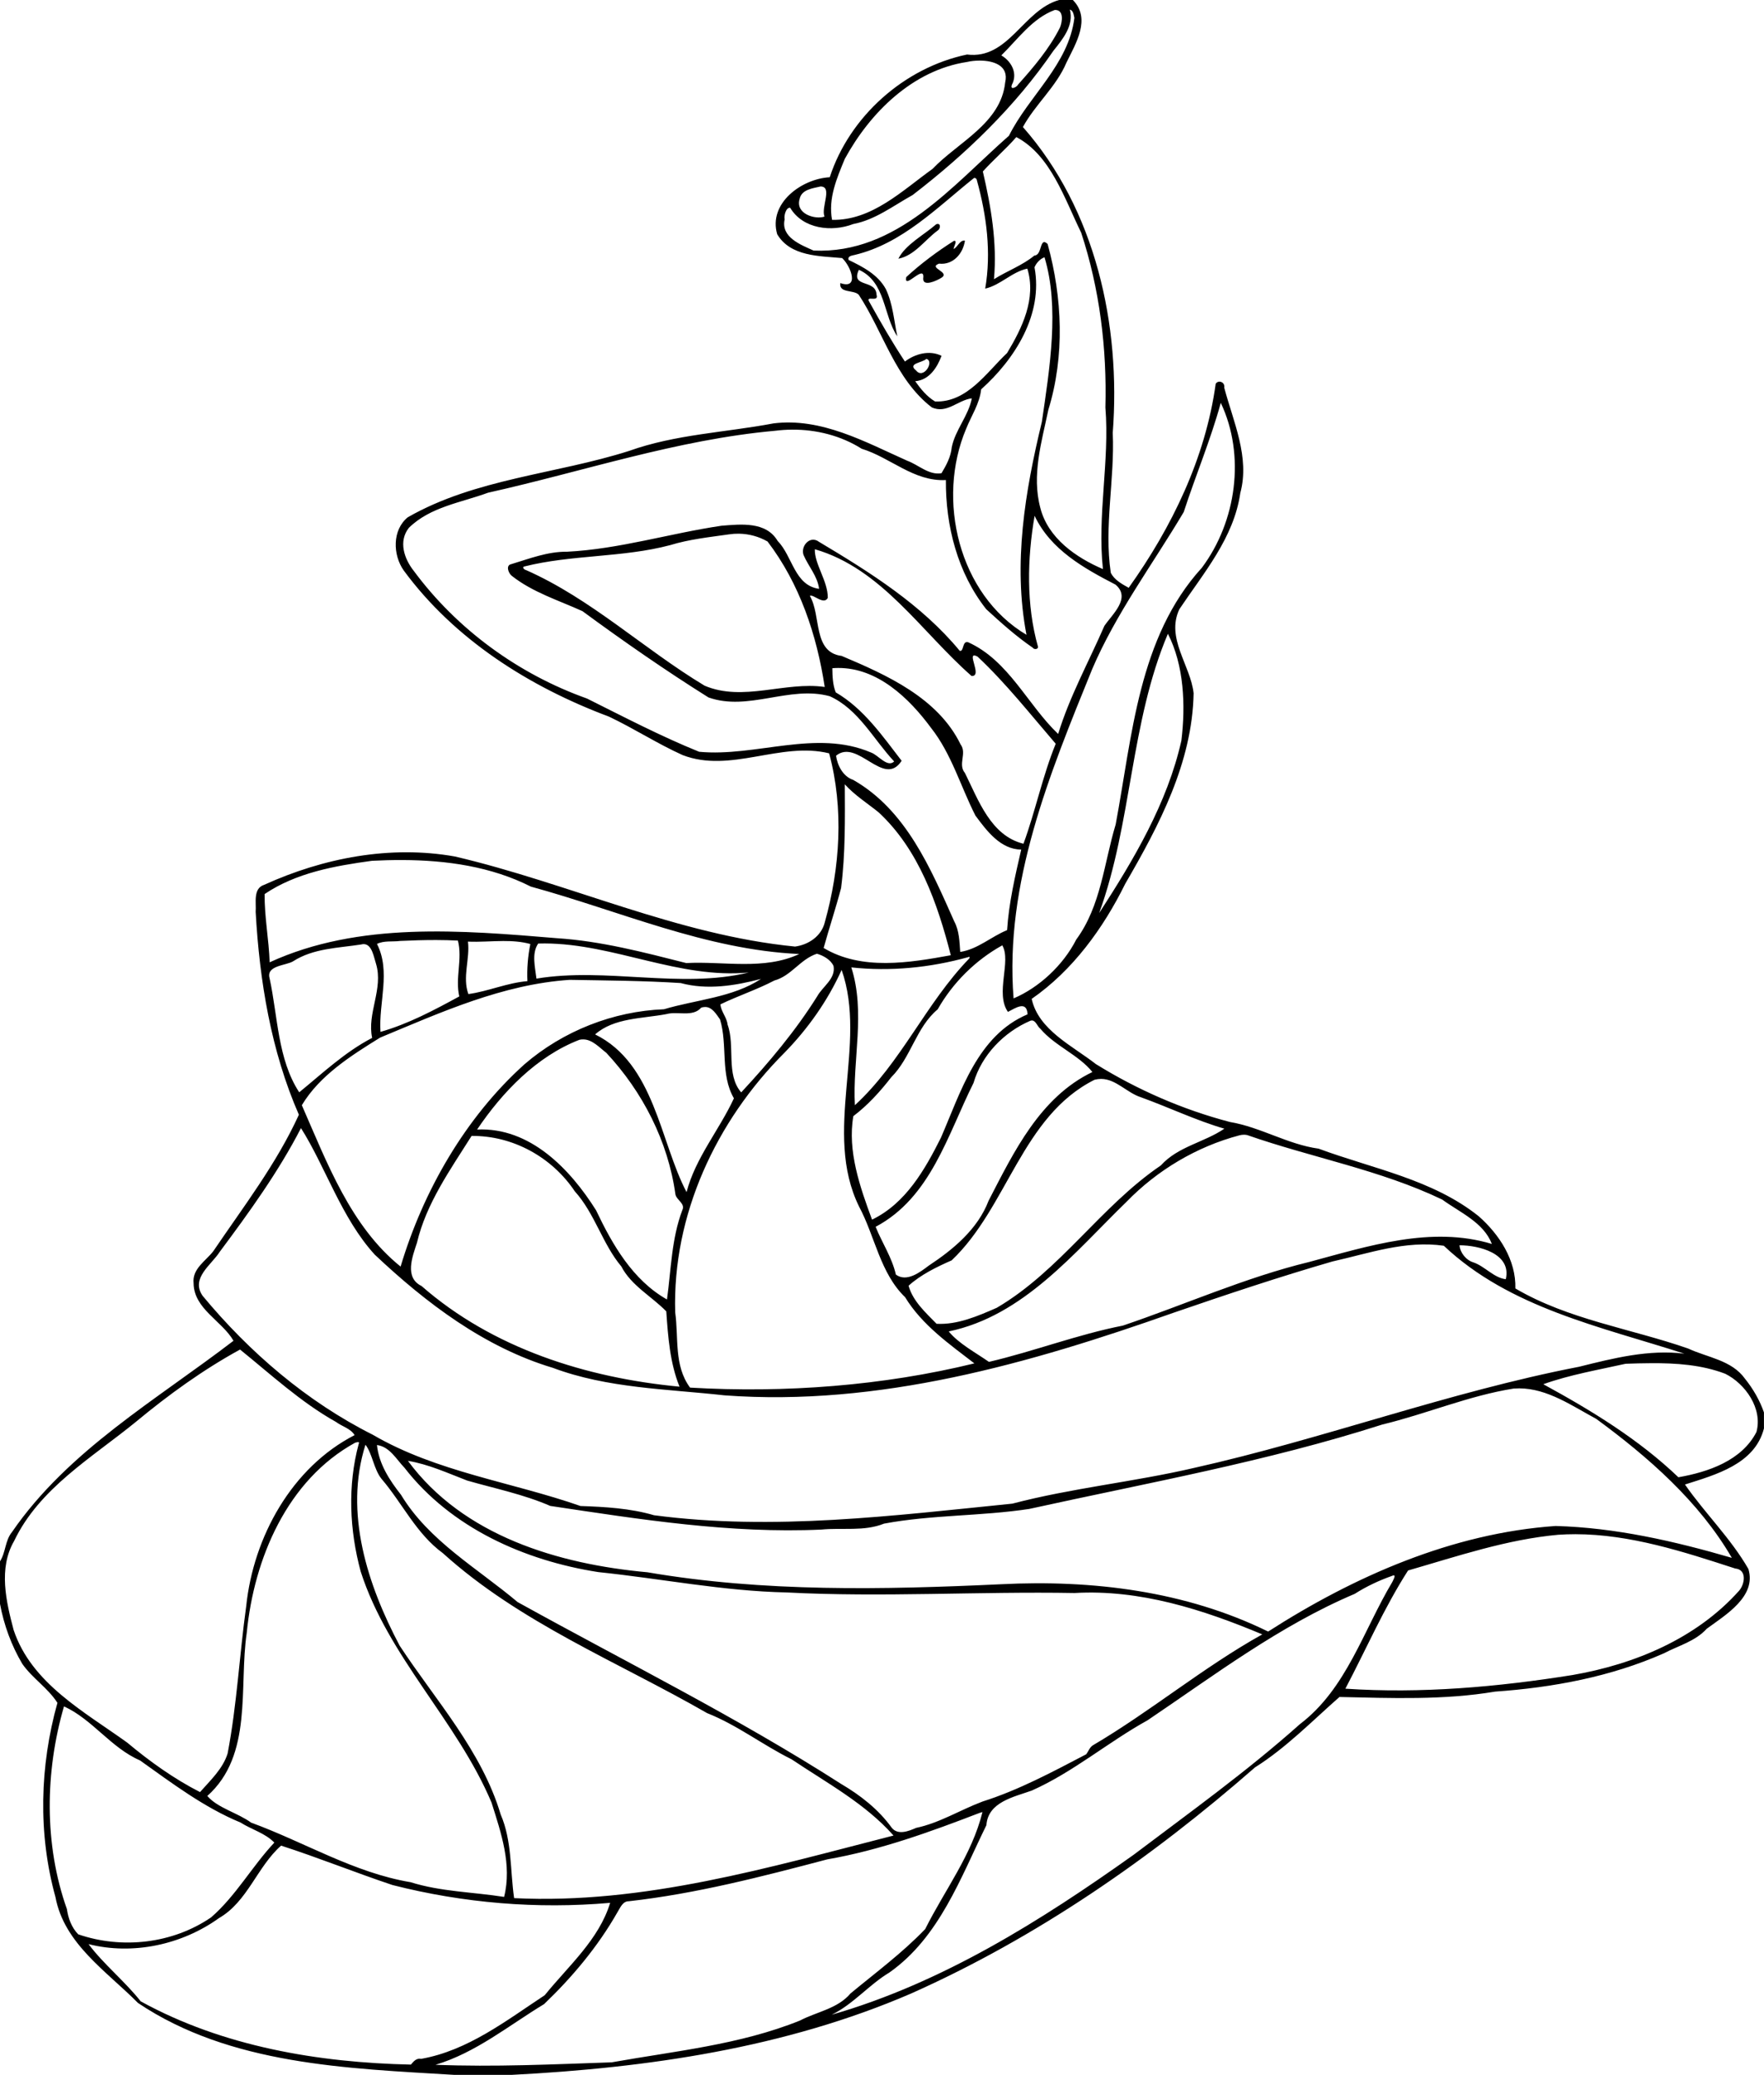
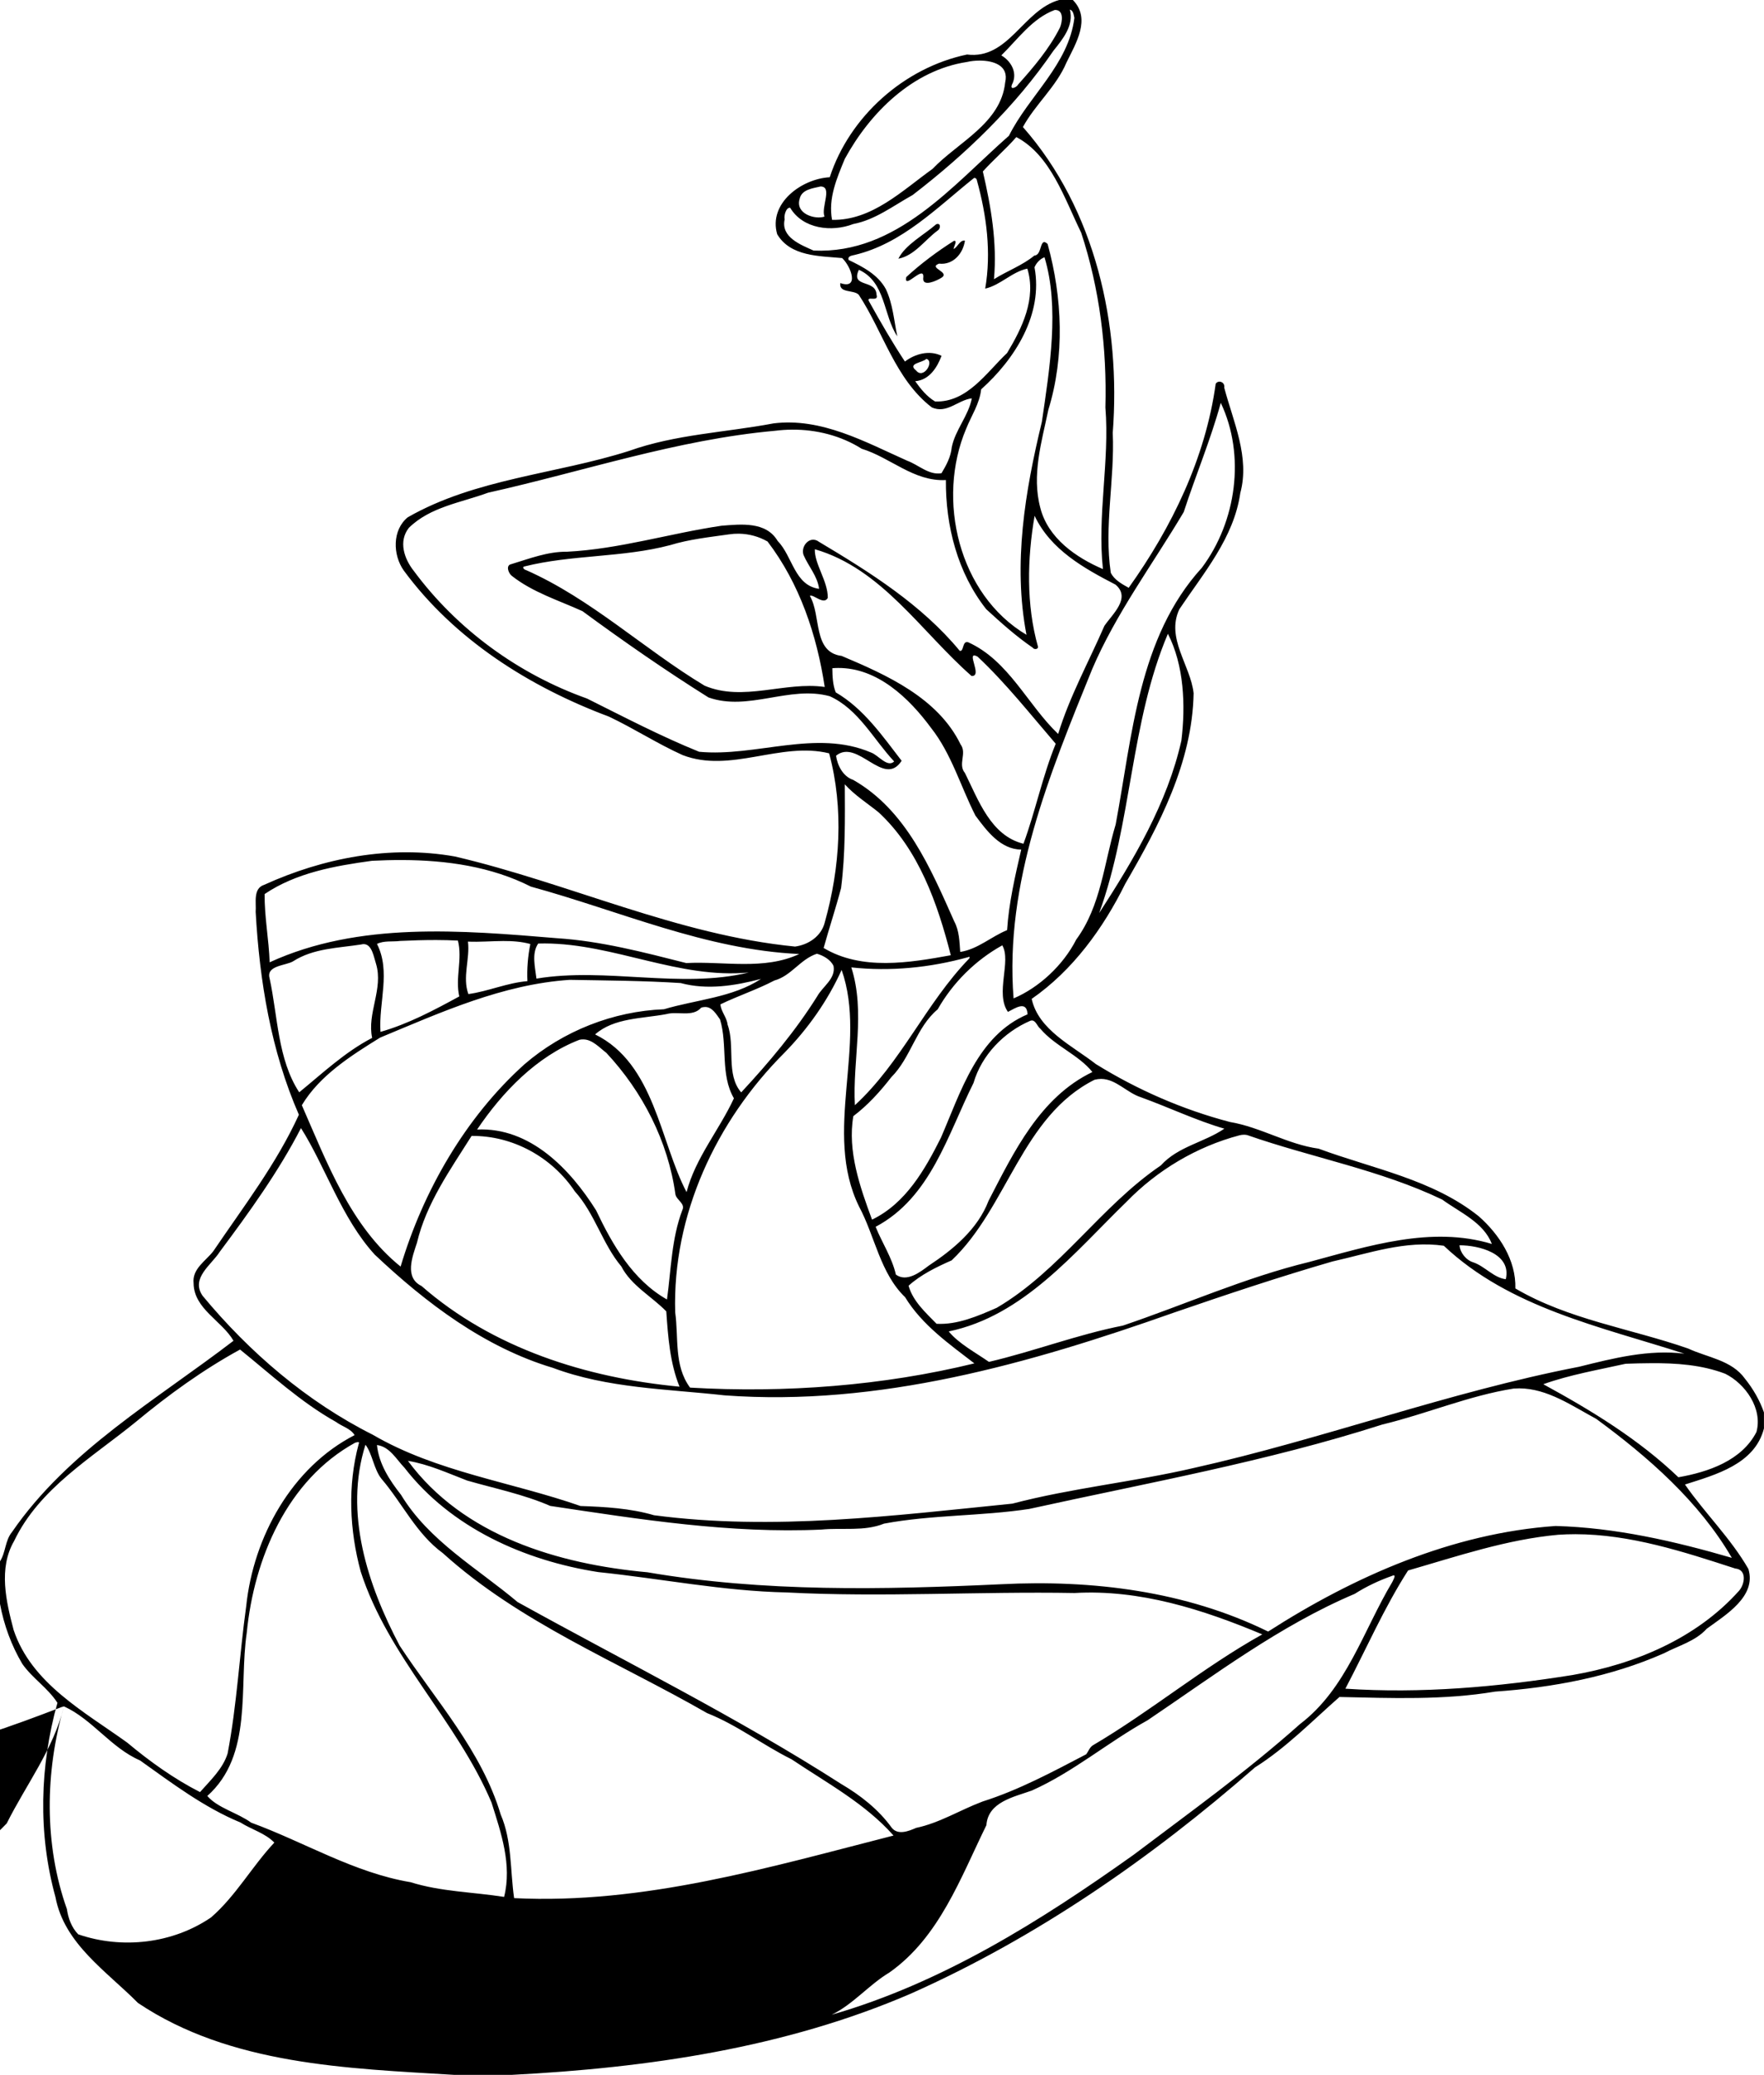
<svg xmlns="http://www.w3.org/2000/svg" id="svg2" height="1761pt" width="1497pt" version="1.1" viewBox="0 0 1497 1761">
-   <path id="path4" d="m1123.5 0c-38.2 10.75-53.6 63.375-97.7 57.838-66.5 13.937-124.56 65.602-145.61 130.2-29.79 1.58-65.35 27.56-55.74 60.47 14.12 23.79 44.95 23.03 68.91 25.28 9.79 9.32 18.24 33.59-1.97 26.51-1.53 11.04 14.1 6.82 19.57 12.4 26.02 39.45 38.63 89.4 77.34 119.4 15.8 7.45 28-7.81 42.6-9.5-3.5 18.54-17.6 33.42-21.3 51.97-0.9 10.05-5.8 19.04-10.88 27.48-13.46 2.26-24.38-8.94-36.31-13.25-44.75-20-91.05-45.93-141.82-39.64-51.15 9.7-104.01 11.55-153.44 29.27-77.64 24.67-162.7 29.25-234.53 70.31-16.6 13.39-16.12 39.9-4.24 56.61 53.96 73.25 133.31 123.34 217.61 154.91 26.56 12.56 51.31 28.73 78.11 40.79 50.86 19.63 103.77-14.57 155.44-1.86 15.81 58.66 11.62 121.38-4.65 179.45-3.64 14.56-17.24 23.66-31.49 25.56-124.82-12.27-239.65-67.2-360.8-95.55-68.61-12.22-139.51 1.46-202.35 30.04-12.14 3.86-8.24 19.31-9.04 28.67 4.09 73.34 16.25 147.54 45.85 215.24-23.65 51.9-58.9 97.7-90.82 144.8-8.01 10.4-22.58 18.7-20.88 33.9 0.27 27.3 30 39.8 42.33 61.1-81.57 62.6-175.41 116.3-234.95 202.9-7.427 9-6.577 21.5-12.74 31.1v45.1c4.138 22.4 12.026 44 23.613 63.6 10.625 15.3 27.174 25.6 37.299 41.4-18.7 66.9-20.712 138.7-2.1 206 9.238 49.7 54.348 78.8 87.548 112.4 98.03 65.8 221.95 69.4 335.65 76.3h60.67c144.27-7.4 290.18-28.6 423.56-86.2 133.76-59.6 255.06-143.8 365.06-240 32.9-20.7 60.7-49.3 89.6-74.7 55 1.2 110.5 3.5 165.1-5.7 61.3-4.3 122.7-15.7 179.2-40.7 15.4-8.1 33.3-12.7 45.3-26 20.2-14.8 53-34.3 44.2-63.4-18.6-32.4-46-59-67.3-89.6 32.5-10.4 74.1-21.5 83.8-59.5v-17c-4.5-12.9-11.5-25-20.1-35.7-14.1-19.8-39.8-22.5-60.4-32.1-60.9-21.2-127.1-30.7-183.2-63.7 0.8-30.1-17-57.3-39-76.7-49-39.1-112.2-50.3-169.7-71.6-32.8-4.5-61.4-22.8-94.1-28.3-50.3-13.2-98.3-34.2-142.3-61.5-24.8-19.4-60.7-36-68-69.1 43.5-30.2 75.9-74.77 99.3-122.21 36-62 71.1-128.57 72.5-202.05-3.3-29.72-29.7-58.5-15.1-89.18 25.7-38.45 57.8-75.67 64.6-123.2 10.3-38.01-7.4-75.5-17-111.68 1-6.28-6.4-8.66-9.1-4.19-10.9 78.76-46.4 152.09-92.3 216.4-7.1-3.99-15.3-8.38-19-15.99-7.3-49.28 4.3-98.79 2.1-148.41 8.7-114.34-18.1-236.75-95.3-324.43 13.1-24.09 35.4-42.684 46.2-68.397 9.8-20.15 26.4-46.438 6.8-66.363h-14.6zm11.4 10.188c3.6 0.8 4.1 5.7 4.8 8.812-6.1 49.475-48.1 82.4-69.4 124.99-59.7 52.49-119.11 125.8-207.26 121.82-13.42-6.02-34.98-14.12-30.68-33.11-0.98-3.64 1.45-12.96 5.85-12.29 13.49 22.63 44.18 26.04 66.95 17.25 23.34-4.44 42.56-19.47 62.96-30.76 56.68-43.61 108.88-93.91 149.38-153.1 9.8-12.224 21.9-26.8 17.4-43.612zm-15.2 0.394c8.9 0.205 7.3 12.493 4.7 18.656-11.3 22.5-27.8 41.887-44.5 60.549-1.6 3.225-10.2 6.788-5.6-1.787 4.9-11.662-2.1-23.401-12.1-29.238 17.6-17.288 32.9-39.3 56.6-48.162 0.4-0.02 0.7-0.025 0.9-0.018zm-80.4 53.697c14.8 0.025 31.2 5.287 27 23.184-4.6 43.447-49.9 63.277-77.1 91.747-32.13 23.02-64.32 54.88-106.55 54.05-4.27-22.81 5.05-44.08 13.46-64.61 26.9-49.35 72.22-94.213 129.79-102.92 3.8-0.887 8.5-1.459 13.4-1.451zm38.8 81.161c36.4 19.04 51.2 65.48 68.8 101.38 19.6 59.59 27.4 122.85 25.7 185.47 4.6 57.2-8.8 114.3-2.6 171.46-28.7-12.31-58.2-32.83-66.4-64.84-9.4-34.92 1.4-70.06 8.5-104.21 17.5-56.84 14.9-119.01-0.8-175.89-8.8-8.26-5.4 12.01-14 12.29-13 10.66-28.8 16.22-42.9 25.12 3.5-38.57-3.1-76.94-11.8-114.29 11.2-12.48 24.4-23.69 35.5-36.49zm-44.3 43.34c1.2-0.09 2.4 1.24 2.5 2.53 10.3 37.33 15.4 76.45 8.8 114.88 16.3-3.7 28.4-17.83 44.7-21.19 9.7 31.76-5.5 63-21.5 89.54-22 20.78-42.3 52.58-76.35 51.41-8.68-5.15-15.33-13.35-21.1-21.51 14.77-1.23 23.16-14.21 27.94-26.95-12.99-6.43-28.25-2.01-38.85 6.06-13.18-19.85-25.84-41.82-37.72-63.21-4.65-7.59 10.32 0.96 7.63-7.55-0.59-17.04-27.97-7.04-18.76-26.57 28.54 12.84 25.75 48.26 40.76 70.62-3.53-16.86-4.71-34.48-12.2-50.23-8.36-15.28-24.34-23.58-39.41-30.81-1.44-4.22 3.61-4.64 6.45-5.36 50.2-11.95 87.26-50.18 126.21-81.35 0.3-0.19 0.6-0.29 0.9-0.31zm-163.42 9.07c13.22-0.09 0.25 22.31 4.27 31.93-9.8 3.48-31.32-2.88-26.37-18.87 2.12-9.95 13.88-11.11 22.1-13.06zm124.41 39.71c-0.48 0-1.03 0.11-1.67 0.35-13.14 11.48-32.66 21.57-40.13 36.55 17.2-3.28 28.11-19.96 41.67-29.87 2.88-1.69 3.44-7.04 0.13-7.03zm27.81 17.64c-4.8 0.27-6.8 6.84-11 9.05 0-2.57 4.5-9.47 0.3-8.7-17.8 11.26-35.22 24.3-50.54 38.4-3.05 14.81 20.25-15.35 17.96 1.41-0.52 9.27 14.17 2.58 19.25-0.61 10.13-6.13-14.73-10.51-2.46-15.05 14.99 1.7 25.59-10.74 27.49-24.46-0.4-0.04-0.7-0.05-1-0.04zm85.4 17.71c16.1 53.2 5.5 117.87-2.8 174.68-17.8 73.61-30.8 150.5-16.3 225.88-72-42.76-95.82-143.59-64-218.63 5.5-13.84 14.3-26.61 15.9-41.79 35.8-32 66-79.61 56.6-129.48 1.9-4.6 5.9-8.91 10.6-10.66zm-125.31 107.8c8.91 2.57-3.01 22.17-10.85 12.4-9.78-7.73 6.84-8.2 10.85-12.4zm312.31 46.67c26.4 55.73 16.6 125.88-20.1 175-67.4 73.93-73.8 178.64-91.4 272.28-12.4 41.13-15.6 86.45-41.8 122.06-13.9 27.38-39.6 51.08-66.5 62.48-9.7-122.44 38.3-238.29 83.4-349.35 25.3-59.24 64.3-111.35 97.1-166.63 12.6-38.78 28.5-76.47 39.3-115.84zm-454.87 28.43c25.91-0.18 51.96 6.37 73.92 20.26 30.56 9.32 55.33 35.01 89.35 33.21-0.4 48.52 12.4 98.57 42.8 137.03 15.7 14.43 31.7 28.74 49.3 40.81 1.2 2.12 5.9 2 5.6-1-12.6-44.63-11.4-93.53-3.6-138.91 17 35.99 52.2 55.58 85.8 73 16.9 14.2-3.5 31.51-11.8 43.83-16.5 38.01-36.9 74.92-49 114.62-32.4-30.82-52.3-77.7-95.3-97.23-6.7-2.22-4.4 10.13-9.1 9.04-40.51-49.06-95.24-83.37-149.3-115.65-9.41-7.18-19.7 4.32-16.42 13.94 5.14 12.03 14.88 22.52 16.52 35.93-26.24-3.59-28.01-34.56-43.99-50.83-12.31-20.86-38.93-17.7-59.47-16.12-54.86 8.07-108.33 24.78-163.95 27.58-20.54-0.26-39.89 7.36-59.24 13.21-6.04 1.21-2.87 9.71 0.63 12.35 22.14 17.52 49.65 25.96 74.98 37.48 43.55 31.99 87.95 62.87 133.69 91.54 42.34 15.05 85.93-12.99 128.64-1.28 30.45 13.68 46.44 45.87 68.34 69.2-7.25 6.89-16.81-6.78-24.49-9.46-58.38-25.06-122.19 4.89-182.38-0.82-40.75-16.48-79.67-36.9-118.97-56.48-72.58-25.82-137.68-73.21-183.57-135.17-10.3-12.92-16.74-31.52-5.37-45.94 22.7-22.3 55.27-26.65 83.97-37.24 101.29-22.61 200.72-56.4 304.54-65.71 5.92-0.75 11.89-1.15 17.87-1.19zm-56.22 110.38c10.59 0.18 21.09 2.99 30.31 8.3 34.04 44.64 52.25 99 60.63 154.3-42.26-6.03-86.55 15.96-127.35-1.32-64.56-38.81-120.2-92.08-189.64-122.75-1.65-0.18-4.37-2.89-1.87-3.69 50.76-12.79 104.1-9.27 154.83-22.68 20.37-6.25 41.51-8.44 62.52-11.45 3.5-0.53 7.04-0.77 10.57-0.71zm80.44 16.49c70.99 20.43 113.14 87.93 166.25 134.44 12.6 0.9-7.4-27.99 6.4-20.51 30.1 28.23 56 61.2 82.9 92.44-14 34.35-21.5 71.41-34.2 106.07-34.7-8.52-47.8-46.34-62.1-75.06-7.8-9.3 2.4-20.84-4.6-30.3-24.07-49.36-78.15-73.62-126.19-93.9-30.81-3.9-21.43-42.67-33.72-63.68 3.46-2.33 14.82 10.28 19.03 2.07 0.2-17.61-14.22-35.82-13.77-51.57zm374.55 89.7c17.1 33.3 18.9 75.93 14.3 113.33-14.9 66.42-50.7 126.54-87.2 182.93 34.9-96.14 32.9-202.03 72.9-296.26zm-349.76 36.26c41.64-0.21 75.22 31.94 98.57 63.65 21.69 27.55 31.29 62.06 46.99 92.92 11.9 16.07 26.6 35.91 48.6 36.11-6.5 28.13-13.1 56.56-15 85.46-16.9 6.86-31 20.22-49.7 23.12-0.8-10.94-1-22.35-6.3-32.3-25.06-56.21-51.04-118.15-107.18-150.19-10.9-3.6-16.82-15.44-18.24-25.69 22.88-18.76 50.7 34.72 69.56 5.38-20.19-26.16-40.34-55.38-69.89-72.56-3.19-7.85-3.5-17.15-3.61-25.63 2.08-0.17 4.15-0.26 6.2-0.27zm7.02 123.43c10.49 11.62 23.74 19.94 35.83 29.69 42.69 39.54 62.6 96.84 76.61 151.64-43.89 8-94.44 16.5-134.89-7.7 5.9-21.21 12.9-42.25 18.51-63.6 4.64-36.41 4.09-73.6 3.94-110.03zm-469.31 80.33c46.86 0.19 94.34 6.92 136.3 28.2 94.31 25.8 185.71 67 284.69 71.5-37.33 17.5-80.2 7.5-119.89 9.6-45.05-11.4-90.41-23.36-137.04-26.36-101.14-8.41-210.25-17.86-304.87 25.56-0.82-24.1-5.61-48.57-5.33-72.41 33.49-22.63 74.46-29.9 113.86-35.28 10.68-0.55 21.46-0.85 32.28-0.81zm35.91 84.86c7.67 0.02 15.34 0.2 22.98 0.6 5.04 19.54-3.08 39.64 1.46 59.24-26.8 14.6-54.34 29.3-83.59 37.6-2.05-31.1 11.19-64.1-3.72-93.3 7.47-3.75 16.41-2.09 24.55-3.16 12.74-0.6 25.54-1.01 38.32-0.98zm71.08 1.05c9.72-0.03 19.36 0.59 28.73 3.19-2.6 13-3.73 26.1-3.11 39.4-21.41 1.7-41.77 10.9-62.61 13.7-6.59-18 1.81-37.1-0.45-55.66 12.33 0.55 24.95-0.58 37.44-0.63zm44.17 2.59c73.43 0.3 142.37 37.9 216.31 30.8-72.57 17.6-151.33-5.8-225.25 6.5-1.37-12-5.38-26.5 1.82-37.2 2.38 0 4.75-0.1 7.12-0.1zm-192.05 0.7c8.68 0.2 10.57 13.8 12.92 20.9 8.03 26.6-9.76 52.4-4.12 78.6-28.76 14.9-52.48 37.4-77.36 57.7-22.95-35.1-22.67-80.7-31.44-121-3.81-13.7 17.38-13.3 25-18 21.49-13.8 47.6-14 72.08-17.8 1.05-0.3 2.02-0.4 2.92-0.4zm677.24 1.3c9.9 16.9-7.8 50.8 6 70.6 7.7-3.9 20.1-12.6 20.8 2.6-53.1 22.4-70.8 82.3-91.84 130.8-17.01 34-37.43 69.8-73.11 87-12.77-34.5-26.24-72.9-19.83-109.8 15.3-11.6 28.37-26 40.16-41.2 20.98-20.9 26.41-53 49.3-72.1 16.02-28.2 40.02-52.1 68.52-67.9zm-196.67 8.9c6.61 1.8 14.7 6.3 17.68 13 2.5 13.5-11.46 21.6-17.28 32.1-23.12 36.9-51.15 70.2-80.68 102-16.53-19.1-6.15-49.2-14.44-71.9-0.75-7.7-7.12-14-7.57-21.5 18.79-9.1 38.71-15.6 57.22-25.3 17.95-4.9 27.29-22.5 45.07-28.4zm161.37 3.3c0.9 0 0.9 0.5 0.2 1.8-46.05 47.6-72.05 110.4-121.25 155.6-2.61-48.1 11.52-98.4-3.78-146.2 41.58 4.5 83.51 0.3 123.73-10.8 0.5-0.2 0.8-0.3 1.1-0.4zm-135.1 13.9c27.75 79-20.36 171.8 18.48 251 16.91 31.6 22.4 70.7 48.87 96.2 17.85 29.4 47.25 50 73.45 70.2-96.8 23.7-200.95 31.6-301.59 25.7-17.3-23.4-12-52.9-15.77-79.9-3-103.3 43.45-202.9 115.76-275.2 25.04-25.6 46.04-55.3 60.8-88zm-85.49 9.5c-30.12 19.8-68.77 22-102.97 32.2-53.88 2.1-106.89 23-147.89 58.3-62.96 56.6-107.58 134.7-131.5 214.7-52.91-42.6-78.06-110.2-104.77-171.2 18.91-31.6 52.08-52.5 83.03-71.7 64.63-26.9 130.17-56.6 201.19-61.3 39.2 0.7 78.51 0.9 117.64 3.4 28.12 7.6 57.62 2.9 85.27-4.4zm-59.21 29.8c7.28 0 11.65 7.5 15.7 13.2 8.28 27.3 0.01 58.3 14.73 83.7-15.54 33.6-40.77 63.1-50.24 99.5-28.15-53.4-33.9-136.3-97-167.3 20.03-17.8 50.55-16.7 75.86-21.6 11.54-3.2 27.7 3.5 36.59-6.7 1.56-0.6 3.01-0.8 4.36-0.8zm346.8 14.3c4 0.3 5.6 6.5 8.7 8.8 15.6 18.4 40.4 27.5 55.2 45.9-55.5 26.7-83.2 84.5-110.1 136.5-11.4 30-37.4 51.7-63.5 68.9-9.25 7-23.39 17.9-34.86 9.5-4.11-18.1-14.66-33.7-21.48-50.7 58.48-31 76.34-97.6 103.84-152.6 8.6-29.6 32.3-54 60.3-66 0.7-0.2 1.3-0.3 1.9-0.3zm-476.03 20.1c9.51 0.1 17.03 8.7 24.28 14.2 38.56 41.3 65.52 93.9 73.32 150.1 1.13 6.2 10.79 9.8 7.33 16.8-11.51 30.4-11.87 63-16.27 94.8-36.29-20.5-57.87-58.1-75.21-94.6-27.51-43.8-70.11-88.3-126.21-85.7 26.59-39.5 63.15-77.7 108.55-95.2 1.45-0.3 2.85-0.5 4.21-0.4zm549.23 41.9c15.6 0.1 27.2 14.5 41.7 19.3 29.8 10.7 58.5 24.6 89 33.5-21.6 14.7-49.2 18.8-67.4 39-64 43.5-106.9 111.6-174 151-20.1 8.8-41.8 18.2-63.89 17-11.42-11.7-25.16-24-29.71-40.4 13.13-11.8 29.56-19.8 45.7-26.9 59.4-56.3 74.5-153 151.6-191.6 2.4-0.6 4.7-0.9 7-0.9zm-848.82 52.2c25.82 40.7 43.18 96 78.33 134.3 54.27 51.2 116.38 98.3 188.79 120 58.09 21.8 121.13 22.4 182.15 29.2 163.61 12.1 323.85-33.7 476.55-87.7 55.8-19.2 111.7-37.9 168.3-54.3 38.9-8.7 77.5-22.6 118.2-16.7 69.8 66 166.9 86 255.2 114.5-37.9-4.7-75.3 4.8-111.8 13.9-138.6 26.8-271.2 76.6-408.8 107.4-63.7 14.8-129 21.2-192.3 37.8-126.1 12.7-253.64 29-380.08 12.3-25.2-7.4-51.97-8.9-78.04-9.8-73.24-25.6-152.47-36-220.35-75.6-69.89-35.1-130.75-87.4-180.5-147.4-12.9-18.7 9.37-32.8 18.12-46.6 31.25-41.9 62.45-85.1 86.23-131.3zm1000.6 7c1.1 0 2.1 0.2 3.2 0.4 68.4 23.9 141.1 36.9 206.8 68.4 18.8 13.7 43.9 24.2 52.7 47.1-64.4-19.5-131.2 2.3-193.8 19.1-67.9 16.5-131.7 45.2-197.6 67.5-48.2 9.5-94.4 27.3-142.1 38.5-14.2-9.9-32-19.3-42.7-32.3 79.4-16.5 133.2-83.7 188.6-137.5 32.6-33.6 74.4-58.5 119.6-70.5 1.8-0.5 3.5-0.7 5.3-0.7zm-819.65 1.3c43.74-0.5 85.39 22.6 109.55 58.8 21.23 23.5 29.35 55.9 49.29 79.6 10.55 20.4 32.22 31.8 47.71 47.7 1.9 27.1 3.83 54.5 14.04 79.9-98.59-9.3-198.08-40.6-273.66-106.8-18.37-8.9-9.73-31-4.88-45.8 9.9-41.9 35.41-77.6 57.95-113.4zm1048 116c20.6 0 55.5 8.7 49.1 36-12.7-1.5-22.1-13.6-34.2-17.8-7.9-2.3-14.3-10.4-14.9-18.2zm-1293.6 110.6c32.31 26.1 64.59 56 101.77 76.8 6.4 4.8 15.42 6.9 19.77 14-66.6 34.2-107.33 108-114.98 181.3-7.2 51.9-9.85 104.7-19.73 156.4-4.99 16.3-18.57 28.8-29.28 41-27.49-14-53.48-32.6-77.24-52.5-45.661-32.9-101.57-62.8-120.5-119.5-7.998-30.3-16.248-65.4 0.49-94.3 26.788-56.2 82.9-88.6 129.47-126.7 34.49-28.6 70.99-55 110.23-76.5zm1496.4 14.5c26.8-0.2 53.9 1.6 79.1 11.2 21.3 10.6 39.9 36.9 33.1 61.8-15.6 30.4-51.3 42.5-82.8 48-42-40.2-92.3-70.9-143.3-98.7 27.9-10 58.2-15.2 87.3-21.7 8.8-0.3 17.7-0.6 26.6-0.6zm-139.3 26.7c29.8 0.1 56.2 18.7 81.6 32.4 55.2 40.5 109.1 87.7 143.8 147.4-60.8-17.7-123.5-32.1-187-33.8-109.6 7.6-213.8 53.5-304.9 112-87.5-43-186.6-55.1-283.3-50.2-124.96 5.8-251.43 8.5-375.15-12.7-94.53-8.6-195.34-38.6-254.07-118.2 21.92 3.6 42.24 13 62.84 20.9 29.54 8.5 59.82 14.6 88.14 26.9 95.18 14.3 190.99 29.5 287.69 25.1 22.07-2.2 45.29 2.2 66.39-6.3 50.87-9.5 102.96-7.8 154.06-15.6 125.3-27.6 252.1-50.3 374.4-89.5 46.9-11.3 91.7-30.6 139.5-38.2 2-0.1 4-0.2 6-0.2zm-1231.9 57c0.89 0 1.38 0.4 0.65 2-11.85 44.2-9.79 91.4 2.17 135.4 29.17 90.6 101.94 158 138.76 245 10.12 32.1 21.9 66.1 13.34 100.1-33.06-5.2-67-5.5-99.22-15.6-60.17-10.1-112.55-42.5-169.15-63.2-14.13-10.4-35.56-15.5-46.47-28.3 48.76-43.4 33.34-115.7 41.82-173 7.68-78.8 42.85-162.1 115.09-201.8 0.85-0.1 2.12-0.6 3.01-0.6zm7.84 2.8c7.29 9.3 8.83 26 17.05 36.2 22.14 25.9 36.94 58.3 65.04 78.8 81.81 74 185.67 115.3 280.29 169.7 31.87 12.6 59.13 33.9 89.62 49 37.39 25.1 78.1 46.9 108.18 80.9-131.5 33.6-265.03 73.2-402.48 66.4-4.28-29.5-2.14-60.8-14.24-88.7-20.23-67.8-69.04-121.1-107.16-179.1-34.07-64.4-59.17-141-36.3-213.2zm12.2 0.3c13.59 1.8 20.48 15.1 29.18 24.1 49.43 63.8 127.33 98.5 205.56 110.7 66.6 6.9 132.6 20.2 199.7 21.6 101.8 5.3 203.7-1.2 305.6 0.6 69.2-4 136.2 17.5 199.1 43.9-62.7 34.9-118 81.4-179.9 117.8-3.3 2.2-4.5 6.3-6.9 9.4-35.6 18.6-71.4 37.9-109.9 50.1-23.7 8.9-45.72 22.8-70.56 28-7.93 3.5-19.3 8-25.83-0.2-13.97-19.4-33.13-34.4-53.57-46.4-110.56-70.9-228.55-129.4-343.29-193-42.76-36-94.05-64.8-123.68-113.8-12.15-15.4-23.49-32.8-25.51-52.8zm1271.3 94.6c58.1 0.1 114.5 18.5 169.5 36.4 12.7 1.1 10.2 16.5 4.3 23.4-45.3 50.9-111 78.2-176.8 89.6-79.6 12.7-160.5 19.9-241 14.5 22-41.8 41-85.7 66.5-125.4 52.3-15.1 104.9-33 159.4-37.9 6.1-0.4 12.1-0.6 18.1-0.6zm-192.9 43.7c2.7-0.3-0.4 5-1.3 7-30.8 51.4-48.5 113.2-98 150.8-55.9 49.9-116.7 93.5-176.4 138.6-98.6 70.2-203.27 136-320.3 169.7 22.94-11.2 39.35-31.7 61.35-44.9 52.9-37.4 75.35-100.4 102.75-156.2 1.7-24.6 29.1-29.9 48.1-36.7 44-19.6 80.8-51.3 122.9-74.6 71-47.9 140.2-100.4 219.7-134.1 12.4-7.9 25.8-14.2 39.7-19.1 0.6-0.3 1.1-0.5 1.5-0.5zm-1410.4 139c29.887 13.5 49.885 44 80.645 57.3 34.02 24.2 67.74 49.8 106.63 65.9 11.59 7.4 26.32 11.3 35.85 21.3-23.71 25.3-40.7 56.4-67.04 79.3-40.74 27.9-94.51 34-140.97 18-7.052-7.2-10.615-17-12.028-26.8-24.362-68.6-23.15-145.9-3.087-215zm974.32 112.1c-11.2 45.4-40.2 83-60.73 124.1-24.12 25.2-52.38 46.1-79.21 68.3-13.62 16.2-35.76 19.4-53.75 28.8-63.68 25.7-132.53 32.3-199.62 44.3-62.23 2.1-124.65 5.1-186.89 2.6 42.79-12.8 77.59-41.6 115.22-64.4 30.04-28.8 57.04-61 77.69-97.3 3.04-4.7 5.39-11.8 12.17-11.8 71.43-8 141.09-26.1 210.42-44.4 55.76-9.7 109.16-29.1 161.9-49.4 0.7-0.2 2.1-0.6 2.8-0.8zm-744.02 35.6c39.08 12.6 78.63 28.6 118.16 41.8 75.31 19.2 153.44 25.7 230.92 18.9-12 39.2-44.37 67-69.42 98-40.94 27-81.51 58.7-131.01 67.5-5.24-1-8.1 2.8-10.97 6.1-98.01-2.1-199.31-19.1-286.58-67.1-16.92-21.4-39.41-39.4-55.343-60.7 47.063 11.9 99.123 0.6 138.34-27.6 30.37-17.5 40.41-54.3 65.9-76.9z" transform="scale(.8)" />
+   <path id="path4" d="m1123.5 0c-38.2 10.75-53.6 63.375-97.7 57.838-66.5 13.937-124.56 65.602-145.61 130.2-29.79 1.58-65.35 27.56-55.74 60.47 14.12 23.79 44.95 23.03 68.91 25.28 9.79 9.32 18.24 33.59-1.97 26.51-1.53 11.04 14.1 6.82 19.57 12.4 26.02 39.45 38.63 89.4 77.34 119.4 15.8 7.45 28-7.81 42.6-9.5-3.5 18.54-17.6 33.42-21.3 51.97-0.9 10.05-5.8 19.04-10.88 27.48-13.46 2.26-24.38-8.94-36.31-13.25-44.75-20-91.05-45.93-141.82-39.64-51.15 9.7-104.01 11.55-153.44 29.27-77.64 24.67-162.7 29.25-234.53 70.31-16.6 13.39-16.12 39.9-4.24 56.61 53.96 73.25 133.31 123.34 217.61 154.91 26.56 12.56 51.31 28.73 78.11 40.79 50.86 19.63 103.77-14.57 155.44-1.86 15.81 58.66 11.62 121.38-4.65 179.45-3.64 14.56-17.24 23.66-31.49 25.56-124.82-12.27-239.65-67.2-360.8-95.55-68.61-12.22-139.51 1.46-202.35 30.04-12.14 3.86-8.24 19.31-9.04 28.67 4.09 73.34 16.25 147.54 45.85 215.24-23.65 51.9-58.9 97.7-90.82 144.8-8.01 10.4-22.58 18.7-20.88 33.9 0.27 27.3 30 39.8 42.33 61.1-81.57 62.6-175.41 116.3-234.95 202.9-7.427 9-6.577 21.5-12.74 31.1v45.1c4.138 22.4 12.026 44 23.613 63.6 10.625 15.3 27.174 25.6 37.299 41.4-18.7 66.9-20.712 138.7-2.1 206 9.238 49.7 54.348 78.8 87.548 112.4 98.03 65.8 221.95 69.4 335.65 76.3h60.67c144.27-7.4 290.18-28.6 423.56-86.2 133.76-59.6 255.06-143.8 365.06-240 32.9-20.7 60.7-49.3 89.6-74.7 55 1.2 110.5 3.5 165.1-5.7 61.3-4.3 122.7-15.7 179.2-40.7 15.4-8.1 33.3-12.7 45.3-26 20.2-14.8 53-34.3 44.2-63.4-18.6-32.4-46-59-67.3-89.6 32.5-10.4 74.1-21.5 83.8-59.5v-17c-4.5-12.9-11.5-25-20.1-35.7-14.1-19.8-39.8-22.5-60.4-32.1-60.9-21.2-127.1-30.7-183.2-63.7 0.8-30.1-17-57.3-39-76.7-49-39.1-112.2-50.3-169.7-71.6-32.8-4.5-61.4-22.8-94.1-28.3-50.3-13.2-98.3-34.2-142.3-61.5-24.8-19.4-60.7-36-68-69.1 43.5-30.2 75.9-74.77 99.3-122.21 36-62 71.1-128.57 72.5-202.05-3.3-29.72-29.7-58.5-15.1-89.18 25.7-38.45 57.8-75.67 64.6-123.2 10.3-38.01-7.4-75.5-17-111.68 1-6.28-6.4-8.66-9.1-4.19-10.9 78.76-46.4 152.09-92.3 216.4-7.1-3.99-15.3-8.38-19-15.99-7.3-49.28 4.3-98.79 2.1-148.41 8.7-114.34-18.1-236.75-95.3-324.43 13.1-24.09 35.4-42.684 46.2-68.397 9.8-20.15 26.4-46.438 6.8-66.363h-14.6zm11.4 10.188c3.6 0.8 4.1 5.7 4.8 8.812-6.1 49.475-48.1 82.4-69.4 124.99-59.7 52.49-119.11 125.8-207.26 121.82-13.42-6.02-34.98-14.12-30.68-33.11-0.98-3.64 1.45-12.96 5.85-12.29 13.49 22.63 44.18 26.04 66.95 17.25 23.34-4.44 42.56-19.47 62.96-30.76 56.68-43.61 108.88-93.91 149.38-153.1 9.8-12.224 21.9-26.8 17.4-43.612zm-15.2 0.394c8.9 0.205 7.3 12.493 4.7 18.656-11.3 22.5-27.8 41.887-44.5 60.549-1.6 3.225-10.2 6.788-5.6-1.787 4.9-11.662-2.1-23.401-12.1-29.238 17.6-17.288 32.9-39.3 56.6-48.162 0.4-0.02 0.7-0.025 0.9-0.018zm-80.4 53.697c14.8 0.025 31.2 5.287 27 23.184-4.6 43.447-49.9 63.277-77.1 91.747-32.13 23.02-64.32 54.88-106.55 54.05-4.27-22.81 5.05-44.08 13.46-64.61 26.9-49.35 72.22-94.213 129.79-102.92 3.8-0.887 8.5-1.459 13.4-1.451zm38.8 81.161c36.4 19.04 51.2 65.48 68.8 101.38 19.6 59.59 27.4 122.85 25.7 185.47 4.6 57.2-8.8 114.3-2.6 171.46-28.7-12.31-58.2-32.83-66.4-64.84-9.4-34.92 1.4-70.06 8.5-104.21 17.5-56.84 14.9-119.01-0.8-175.89-8.8-8.26-5.4 12.01-14 12.29-13 10.66-28.8 16.22-42.9 25.12 3.5-38.57-3.1-76.94-11.8-114.29 11.2-12.48 24.4-23.69 35.5-36.49zm-44.3 43.34c1.2-0.09 2.4 1.24 2.5 2.53 10.3 37.33 15.4 76.45 8.8 114.88 16.3-3.7 28.4-17.83 44.7-21.19 9.7 31.76-5.5 63-21.5 89.54-22 20.78-42.3 52.58-76.35 51.41-8.68-5.15-15.33-13.35-21.1-21.51 14.77-1.23 23.16-14.21 27.94-26.95-12.99-6.43-28.25-2.01-38.85 6.06-13.18-19.85-25.84-41.82-37.72-63.21-4.65-7.59 10.32 0.96 7.63-7.55-0.59-17.04-27.97-7.04-18.76-26.57 28.54 12.84 25.75 48.26 40.76 70.62-3.53-16.86-4.71-34.48-12.2-50.23-8.36-15.28-24.34-23.58-39.41-30.81-1.44-4.22 3.61-4.64 6.45-5.36 50.2-11.95 87.26-50.18 126.21-81.35 0.3-0.19 0.6-0.29 0.9-0.31zm-163.42 9.07c13.22-0.09 0.25 22.31 4.27 31.93-9.8 3.48-31.32-2.88-26.37-18.87 2.12-9.95 13.88-11.11 22.1-13.06zm124.41 39.71c-0.48 0-1.03 0.11-1.67 0.35-13.14 11.48-32.66 21.57-40.13 36.55 17.2-3.28 28.11-19.96 41.67-29.87 2.88-1.69 3.44-7.04 0.13-7.03zm27.81 17.64c-4.8 0.27-6.8 6.84-11 9.05 0-2.57 4.5-9.47 0.3-8.7-17.8 11.26-35.22 24.3-50.54 38.4-3.05 14.81 20.25-15.35 17.96 1.41-0.52 9.27 14.17 2.58 19.25-0.61 10.13-6.13-14.73-10.51-2.46-15.05 14.99 1.7 25.59-10.74 27.49-24.46-0.4-0.04-0.7-0.05-1-0.04zm85.4 17.71c16.1 53.2 5.5 117.87-2.8 174.68-17.8 73.61-30.8 150.5-16.3 225.88-72-42.76-95.82-143.59-64-218.63 5.5-13.84 14.3-26.61 15.9-41.79 35.8-32 66-79.61 56.6-129.48 1.9-4.6 5.9-8.91 10.6-10.66zm-125.31 107.8c8.91 2.57-3.01 22.17-10.85 12.4-9.78-7.73 6.84-8.2 10.85-12.4zm312.31 46.67c26.4 55.73 16.6 125.88-20.1 175-67.4 73.93-73.8 178.64-91.4 272.28-12.4 41.13-15.6 86.45-41.8 122.06-13.9 27.38-39.6 51.08-66.5 62.48-9.7-122.44 38.3-238.29 83.4-349.35 25.3-59.24 64.3-111.35 97.1-166.63 12.6-38.78 28.5-76.47 39.3-115.84zm-454.87 28.43c25.91-0.18 51.96 6.37 73.92 20.26 30.56 9.32 55.33 35.01 89.35 33.21-0.4 48.52 12.4 98.57 42.8 137.03 15.7 14.43 31.7 28.74 49.3 40.81 1.2 2.12 5.9 2 5.6-1-12.6-44.63-11.4-93.53-3.6-138.91 17 35.99 52.2 55.58 85.8 73 16.9 14.2-3.5 31.51-11.8 43.83-16.5 38.01-36.9 74.92-49 114.62-32.4-30.82-52.3-77.7-95.3-97.23-6.7-2.22-4.4 10.13-9.1 9.04-40.51-49.06-95.24-83.37-149.3-115.65-9.41-7.18-19.7 4.32-16.42 13.94 5.14 12.03 14.88 22.52 16.52 35.93-26.24-3.59-28.01-34.56-43.99-50.83-12.31-20.86-38.93-17.7-59.47-16.12-54.86 8.07-108.33 24.78-163.95 27.58-20.54-0.26-39.89 7.36-59.24 13.21-6.04 1.21-2.87 9.71 0.63 12.35 22.14 17.52 49.65 25.96 74.98 37.48 43.55 31.99 87.95 62.87 133.69 91.54 42.34 15.05 85.93-12.99 128.64-1.28 30.45 13.68 46.44 45.87 68.34 69.2-7.25 6.89-16.81-6.78-24.49-9.46-58.38-25.06-122.19 4.89-182.38-0.82-40.75-16.48-79.67-36.9-118.97-56.48-72.58-25.82-137.68-73.21-183.57-135.17-10.3-12.92-16.74-31.52-5.37-45.94 22.7-22.3 55.27-26.65 83.97-37.24 101.29-22.61 200.72-56.4 304.54-65.71 5.92-0.75 11.89-1.15 17.87-1.19zm-56.22 110.38c10.59 0.18 21.09 2.99 30.31 8.3 34.04 44.64 52.25 99 60.63 154.3-42.26-6.03-86.55 15.96-127.35-1.32-64.56-38.81-120.2-92.08-189.64-122.75-1.65-0.18-4.37-2.89-1.87-3.69 50.76-12.79 104.1-9.27 154.83-22.68 20.37-6.25 41.51-8.44 62.52-11.45 3.5-0.53 7.04-0.77 10.57-0.71zm80.44 16.49c70.99 20.43 113.14 87.93 166.25 134.44 12.6 0.9-7.4-27.99 6.4-20.51 30.1 28.23 56 61.2 82.9 92.44-14 34.35-21.5 71.41-34.2 106.07-34.7-8.52-47.8-46.34-62.1-75.06-7.8-9.3 2.4-20.84-4.6-30.3-24.07-49.36-78.15-73.62-126.19-93.9-30.81-3.9-21.43-42.67-33.72-63.68 3.46-2.33 14.82 10.28 19.03 2.07 0.2-17.61-14.22-35.82-13.77-51.57zm374.55 89.7c17.1 33.3 18.9 75.93 14.3 113.33-14.9 66.42-50.7 126.54-87.2 182.93 34.9-96.14 32.9-202.03 72.9-296.26zm-349.76 36.26c41.64-0.21 75.22 31.94 98.57 63.65 21.69 27.55 31.29 62.06 46.99 92.92 11.9 16.07 26.6 35.91 48.6 36.11-6.5 28.13-13.1 56.56-15 85.46-16.9 6.86-31 20.22-49.7 23.12-0.8-10.94-1-22.35-6.3-32.3-25.06-56.21-51.04-118.15-107.18-150.19-10.9-3.6-16.82-15.44-18.24-25.69 22.88-18.76 50.7 34.72 69.56 5.38-20.19-26.16-40.34-55.38-69.89-72.56-3.19-7.85-3.5-17.15-3.61-25.63 2.08-0.17 4.15-0.26 6.2-0.27zm7.02 123.43c10.49 11.62 23.74 19.94 35.83 29.69 42.69 39.54 62.6 96.84 76.61 151.64-43.89 8-94.44 16.5-134.89-7.7 5.9-21.21 12.9-42.25 18.51-63.6 4.64-36.41 4.09-73.6 3.94-110.03zm-469.31 80.33c46.86 0.19 94.34 6.92 136.3 28.2 94.31 25.8 185.71 67 284.69 71.5-37.33 17.5-80.2 7.5-119.89 9.6-45.05-11.4-90.41-23.36-137.04-26.36-101.14-8.41-210.25-17.86-304.87 25.56-0.82-24.1-5.61-48.57-5.33-72.41 33.49-22.63 74.46-29.9 113.86-35.28 10.68-0.55 21.46-0.85 32.28-0.81zm35.91 84.86c7.67 0.02 15.34 0.2 22.98 0.6 5.04 19.54-3.08 39.64 1.46 59.24-26.8 14.6-54.34 29.3-83.59 37.6-2.05-31.1 11.19-64.1-3.72-93.3 7.47-3.75 16.41-2.09 24.55-3.16 12.74-0.6 25.54-1.01 38.32-0.98zm71.08 1.05c9.72-0.03 19.36 0.59 28.73 3.19-2.6 13-3.73 26.1-3.11 39.4-21.41 1.7-41.77 10.9-62.61 13.7-6.59-18 1.81-37.1-0.45-55.66 12.33 0.55 24.95-0.58 37.44-0.63zm44.17 2.59c73.43 0.3 142.37 37.9 216.31 30.8-72.57 17.6-151.33-5.8-225.25 6.5-1.37-12-5.38-26.5 1.82-37.2 2.38 0 4.75-0.1 7.12-0.1zm-192.05 0.7c8.68 0.2 10.57 13.8 12.92 20.9 8.03 26.6-9.76 52.4-4.12 78.6-28.76 14.9-52.48 37.4-77.36 57.7-22.95-35.1-22.67-80.7-31.44-121-3.81-13.7 17.38-13.3 25-18 21.49-13.8 47.6-14 72.08-17.8 1.05-0.3 2.02-0.4 2.92-0.4zm677.24 1.3c9.9 16.9-7.8 50.8 6 70.6 7.7-3.9 20.1-12.6 20.8 2.6-53.1 22.4-70.8 82.3-91.84 130.8-17.01 34-37.43 69.8-73.11 87-12.77-34.5-26.24-72.9-19.83-109.8 15.3-11.6 28.37-26 40.16-41.2 20.98-20.9 26.41-53 49.3-72.1 16.02-28.2 40.02-52.1 68.52-67.9zm-196.67 8.9c6.61 1.8 14.7 6.3 17.68 13 2.5 13.5-11.46 21.6-17.28 32.1-23.12 36.9-51.15 70.2-80.68 102-16.53-19.1-6.15-49.2-14.44-71.9-0.75-7.7-7.12-14-7.57-21.5 18.79-9.1 38.71-15.6 57.22-25.3 17.95-4.9 27.29-22.5 45.07-28.4zm161.37 3.3c0.9 0 0.9 0.5 0.2 1.8-46.05 47.6-72.05 110.4-121.25 155.6-2.61-48.1 11.52-98.4-3.78-146.2 41.58 4.5 83.51 0.3 123.73-10.8 0.5-0.2 0.8-0.3 1.1-0.4zm-135.1 13.9c27.75 79-20.36 171.8 18.48 251 16.91 31.6 22.4 70.7 48.87 96.2 17.85 29.4 47.25 50 73.45 70.2-96.8 23.7-200.95 31.6-301.59 25.7-17.3-23.4-12-52.9-15.77-79.9-3-103.3 43.45-202.9 115.76-275.2 25.04-25.6 46.04-55.3 60.8-88zm-85.49 9.5c-30.12 19.8-68.77 22-102.97 32.2-53.88 2.1-106.89 23-147.89 58.3-62.96 56.6-107.58 134.7-131.5 214.7-52.91-42.6-78.06-110.2-104.77-171.2 18.91-31.6 52.08-52.5 83.03-71.7 64.63-26.9 130.17-56.6 201.19-61.3 39.2 0.7 78.51 0.9 117.64 3.4 28.12 7.6 57.62 2.9 85.27-4.4zm-59.21 29.8c7.28 0 11.65 7.5 15.7 13.2 8.28 27.3 0.01 58.3 14.73 83.7-15.54 33.6-40.77 63.1-50.24 99.5-28.15-53.4-33.9-136.3-97-167.3 20.03-17.8 50.55-16.7 75.86-21.6 11.54-3.2 27.7 3.5 36.59-6.7 1.56-0.6 3.01-0.8 4.36-0.8zm346.8 14.3c4 0.3 5.6 6.5 8.7 8.8 15.6 18.4 40.4 27.5 55.2 45.9-55.5 26.7-83.2 84.5-110.1 136.5-11.4 30-37.4 51.7-63.5 68.9-9.25 7-23.39 17.9-34.86 9.5-4.11-18.1-14.66-33.7-21.48-50.7 58.48-31 76.34-97.6 103.84-152.6 8.6-29.6 32.3-54 60.3-66 0.7-0.2 1.3-0.3 1.9-0.3zm-476.03 20.1c9.51 0.1 17.03 8.7 24.28 14.2 38.56 41.3 65.52 93.9 73.32 150.1 1.13 6.2 10.79 9.8 7.33 16.8-11.51 30.4-11.87 63-16.27 94.8-36.29-20.5-57.87-58.1-75.21-94.6-27.51-43.8-70.11-88.3-126.21-85.7 26.59-39.5 63.15-77.7 108.55-95.2 1.45-0.3 2.85-0.5 4.21-0.4zm549.23 41.9c15.6 0.1 27.2 14.5 41.7 19.3 29.8 10.7 58.5 24.6 89 33.5-21.6 14.7-49.2 18.8-67.4 39-64 43.5-106.9 111.6-174 151-20.1 8.8-41.8 18.2-63.89 17-11.42-11.7-25.16-24-29.71-40.4 13.13-11.8 29.56-19.8 45.7-26.9 59.4-56.3 74.5-153 151.6-191.6 2.4-0.6 4.7-0.9 7-0.9zm-848.82 52.2c25.82 40.7 43.18 96 78.33 134.3 54.27 51.2 116.38 98.3 188.79 120 58.09 21.8 121.13 22.4 182.15 29.2 163.61 12.1 323.85-33.7 476.55-87.7 55.8-19.2 111.7-37.9 168.3-54.3 38.9-8.7 77.5-22.6 118.2-16.7 69.8 66 166.9 86 255.2 114.5-37.9-4.7-75.3 4.8-111.8 13.9-138.6 26.8-271.2 76.6-408.8 107.4-63.7 14.8-129 21.2-192.3 37.8-126.1 12.7-253.64 29-380.08 12.3-25.2-7.4-51.97-8.9-78.04-9.8-73.24-25.6-152.47-36-220.35-75.6-69.89-35.1-130.75-87.4-180.5-147.4-12.9-18.7 9.37-32.8 18.12-46.6 31.25-41.9 62.45-85.1 86.23-131.3zm1000.6 7c1.1 0 2.1 0.2 3.2 0.4 68.4 23.9 141.1 36.9 206.8 68.4 18.8 13.7 43.9 24.2 52.7 47.1-64.4-19.5-131.2 2.3-193.8 19.1-67.9 16.5-131.7 45.2-197.6 67.5-48.2 9.5-94.4 27.3-142.1 38.5-14.2-9.9-32-19.3-42.7-32.3 79.4-16.5 133.2-83.7 188.6-137.5 32.6-33.6 74.4-58.5 119.6-70.5 1.8-0.5 3.5-0.7 5.3-0.7zm-819.65 1.3c43.74-0.5 85.39 22.6 109.55 58.8 21.23 23.5 29.35 55.9 49.29 79.6 10.55 20.4 32.22 31.8 47.71 47.7 1.9 27.1 3.83 54.5 14.04 79.9-98.59-9.3-198.08-40.6-273.66-106.8-18.37-8.9-9.73-31-4.88-45.8 9.9-41.9 35.41-77.6 57.95-113.4zm1048 116c20.6 0 55.5 8.7 49.1 36-12.7-1.5-22.1-13.6-34.2-17.8-7.9-2.3-14.3-10.4-14.9-18.2zm-1293.6 110.6c32.31 26.1 64.59 56 101.77 76.8 6.4 4.8 15.42 6.9 19.77 14-66.6 34.2-107.33 108-114.98 181.3-7.2 51.9-9.85 104.7-19.73 156.4-4.99 16.3-18.57 28.8-29.28 41-27.49-14-53.48-32.6-77.24-52.5-45.661-32.9-101.57-62.8-120.5-119.5-7.998-30.3-16.248-65.4 0.49-94.3 26.788-56.2 82.9-88.6 129.47-126.7 34.49-28.6 70.99-55 110.23-76.5zm1496.4 14.5c26.8-0.2 53.9 1.6 79.1 11.2 21.3 10.6 39.9 36.9 33.1 61.8-15.6 30.4-51.3 42.5-82.8 48-42-40.2-92.3-70.9-143.3-98.7 27.9-10 58.2-15.2 87.3-21.7 8.8-0.3 17.7-0.6 26.6-0.6zm-139.3 26.7c29.8 0.1 56.2 18.7 81.6 32.4 55.2 40.5 109.1 87.7 143.8 147.4-60.8-17.7-123.5-32.1-187-33.8-109.6 7.6-213.8 53.5-304.9 112-87.5-43-186.6-55.1-283.3-50.2-124.96 5.8-251.43 8.5-375.15-12.7-94.53-8.6-195.34-38.6-254.07-118.2 21.92 3.6 42.24 13 62.84 20.9 29.54 8.5 59.82 14.6 88.14 26.9 95.18 14.3 190.99 29.5 287.69 25.1 22.07-2.2 45.29 2.2 66.39-6.3 50.87-9.5 102.96-7.8 154.06-15.6 125.3-27.6 252.1-50.3 374.4-89.5 46.9-11.3 91.7-30.6 139.5-38.2 2-0.1 4-0.2 6-0.2zm-1231.9 57c0.89 0 1.38 0.4 0.65 2-11.85 44.2-9.79 91.4 2.17 135.4 29.17 90.6 101.94 158 138.76 245 10.12 32.1 21.9 66.1 13.34 100.1-33.06-5.2-67-5.5-99.22-15.6-60.17-10.1-112.55-42.5-169.15-63.2-14.13-10.4-35.56-15.5-46.47-28.3 48.76-43.4 33.34-115.7 41.82-173 7.68-78.8 42.85-162.1 115.09-201.8 0.85-0.1 2.12-0.6 3.01-0.6zm7.84 2.8c7.29 9.3 8.83 26 17.05 36.2 22.14 25.9 36.94 58.3 65.04 78.8 81.81 74 185.67 115.3 280.29 169.7 31.87 12.6 59.13 33.9 89.62 49 37.39 25.1 78.1 46.9 108.18 80.9-131.5 33.6-265.03 73.2-402.48 66.4-4.28-29.5-2.14-60.8-14.24-88.7-20.23-67.8-69.04-121.1-107.16-179.1-34.07-64.4-59.17-141-36.3-213.2zm12.2 0.3c13.59 1.8 20.48 15.1 29.18 24.1 49.43 63.8 127.33 98.5 205.56 110.7 66.6 6.9 132.6 20.2 199.7 21.6 101.8 5.3 203.7-1.2 305.6 0.6 69.2-4 136.2 17.5 199.1 43.9-62.7 34.9-118 81.4-179.9 117.8-3.3 2.2-4.5 6.3-6.9 9.4-35.6 18.6-71.4 37.9-109.9 50.1-23.7 8.9-45.72 22.8-70.56 28-7.93 3.5-19.3 8-25.83-0.2-13.97-19.4-33.13-34.4-53.57-46.4-110.56-70.9-228.55-129.4-343.29-193-42.76-36-94.05-64.8-123.68-113.8-12.15-15.4-23.49-32.8-25.51-52.8zm1271.3 94.6c58.1 0.1 114.5 18.5 169.5 36.4 12.7 1.1 10.2 16.5 4.3 23.4-45.3 50.9-111 78.2-176.8 89.6-79.6 12.7-160.5 19.9-241 14.5 22-41.8 41-85.7 66.5-125.4 52.3-15.1 104.9-33 159.4-37.9 6.1-0.4 12.1-0.6 18.1-0.6zm-192.9 43.7c2.7-0.3-0.4 5-1.3 7-30.8 51.4-48.5 113.2-98 150.8-55.9 49.9-116.7 93.5-176.4 138.6-98.6 70.2-203.27 136-320.3 169.7 22.94-11.2 39.35-31.7 61.35-44.9 52.9-37.4 75.35-100.4 102.75-156.2 1.7-24.6 29.1-29.9 48.1-36.7 44-19.6 80.8-51.3 122.9-74.6 71-47.9 140.2-100.4 219.7-134.1 12.4-7.9 25.8-14.2 39.7-19.1 0.6-0.3 1.1-0.5 1.5-0.5zm-1410.4 139c29.887 13.5 49.885 44 80.645 57.3 34.02 24.2 67.74 49.8 106.63 65.9 11.59 7.4 26.32 11.3 35.85 21.3-23.71 25.3-40.7 56.4-67.04 79.3-40.74 27.9-94.51 34-140.97 18-7.052-7.2-10.615-17-12.028-26.8-24.362-68.6-23.15-145.9-3.087-215zc-11.2 45.4-40.2 83-60.73 124.1-24.12 25.2-52.38 46.1-79.21 68.3-13.62 16.2-35.76 19.4-53.75 28.8-63.68 25.7-132.53 32.3-199.62 44.3-62.23 2.1-124.65 5.1-186.89 2.6 42.79-12.8 77.59-41.6 115.22-64.4 30.04-28.8 57.04-61 77.69-97.3 3.04-4.7 5.39-11.8 12.17-11.8 71.43-8 141.09-26.1 210.42-44.4 55.76-9.7 109.16-29.1 161.9-49.4 0.7-0.2 2.1-0.6 2.8-0.8zm-744.02 35.6c39.08 12.6 78.63 28.6 118.16 41.8 75.31 19.2 153.44 25.7 230.92 18.9-12 39.2-44.37 67-69.42 98-40.94 27-81.51 58.7-131.01 67.5-5.24-1-8.1 2.8-10.97 6.1-98.01-2.1-199.31-19.1-286.58-67.1-16.92-21.4-39.41-39.4-55.343-60.7 47.063 11.9 99.123 0.6 138.34-27.6 30.37-17.5 40.41-54.3 65.9-76.9z" transform="scale(.8)" />
</svg>